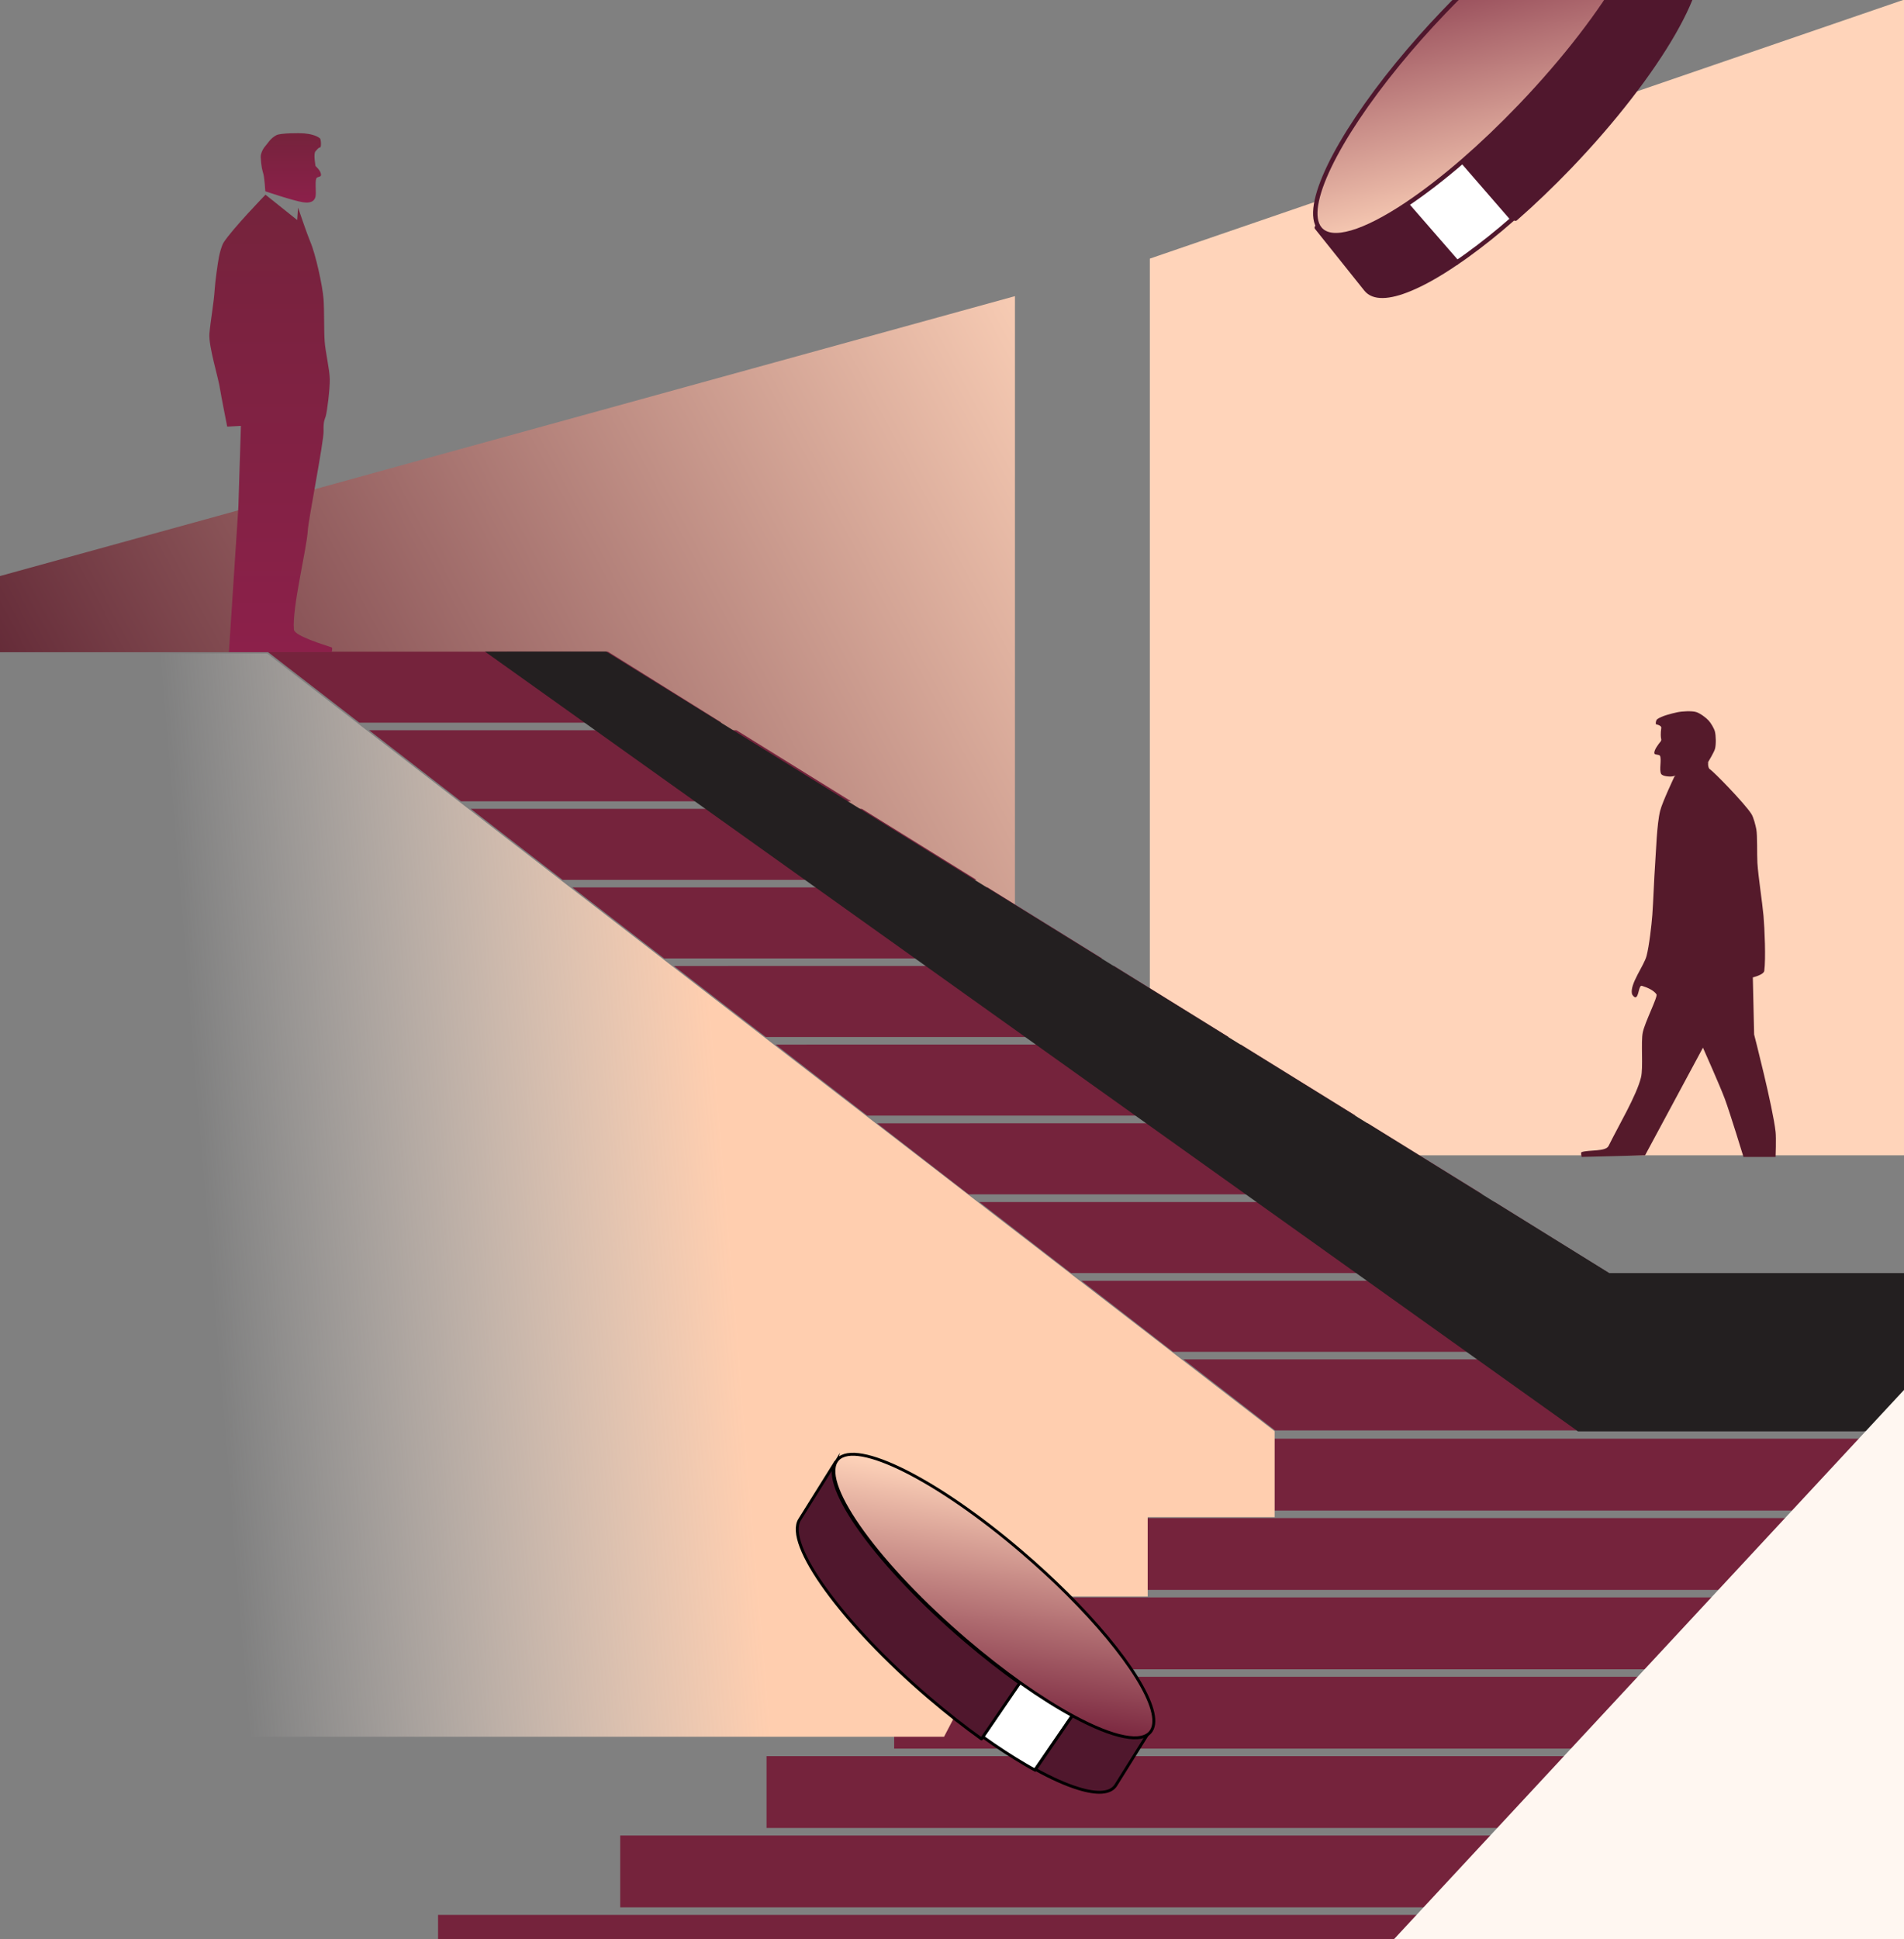
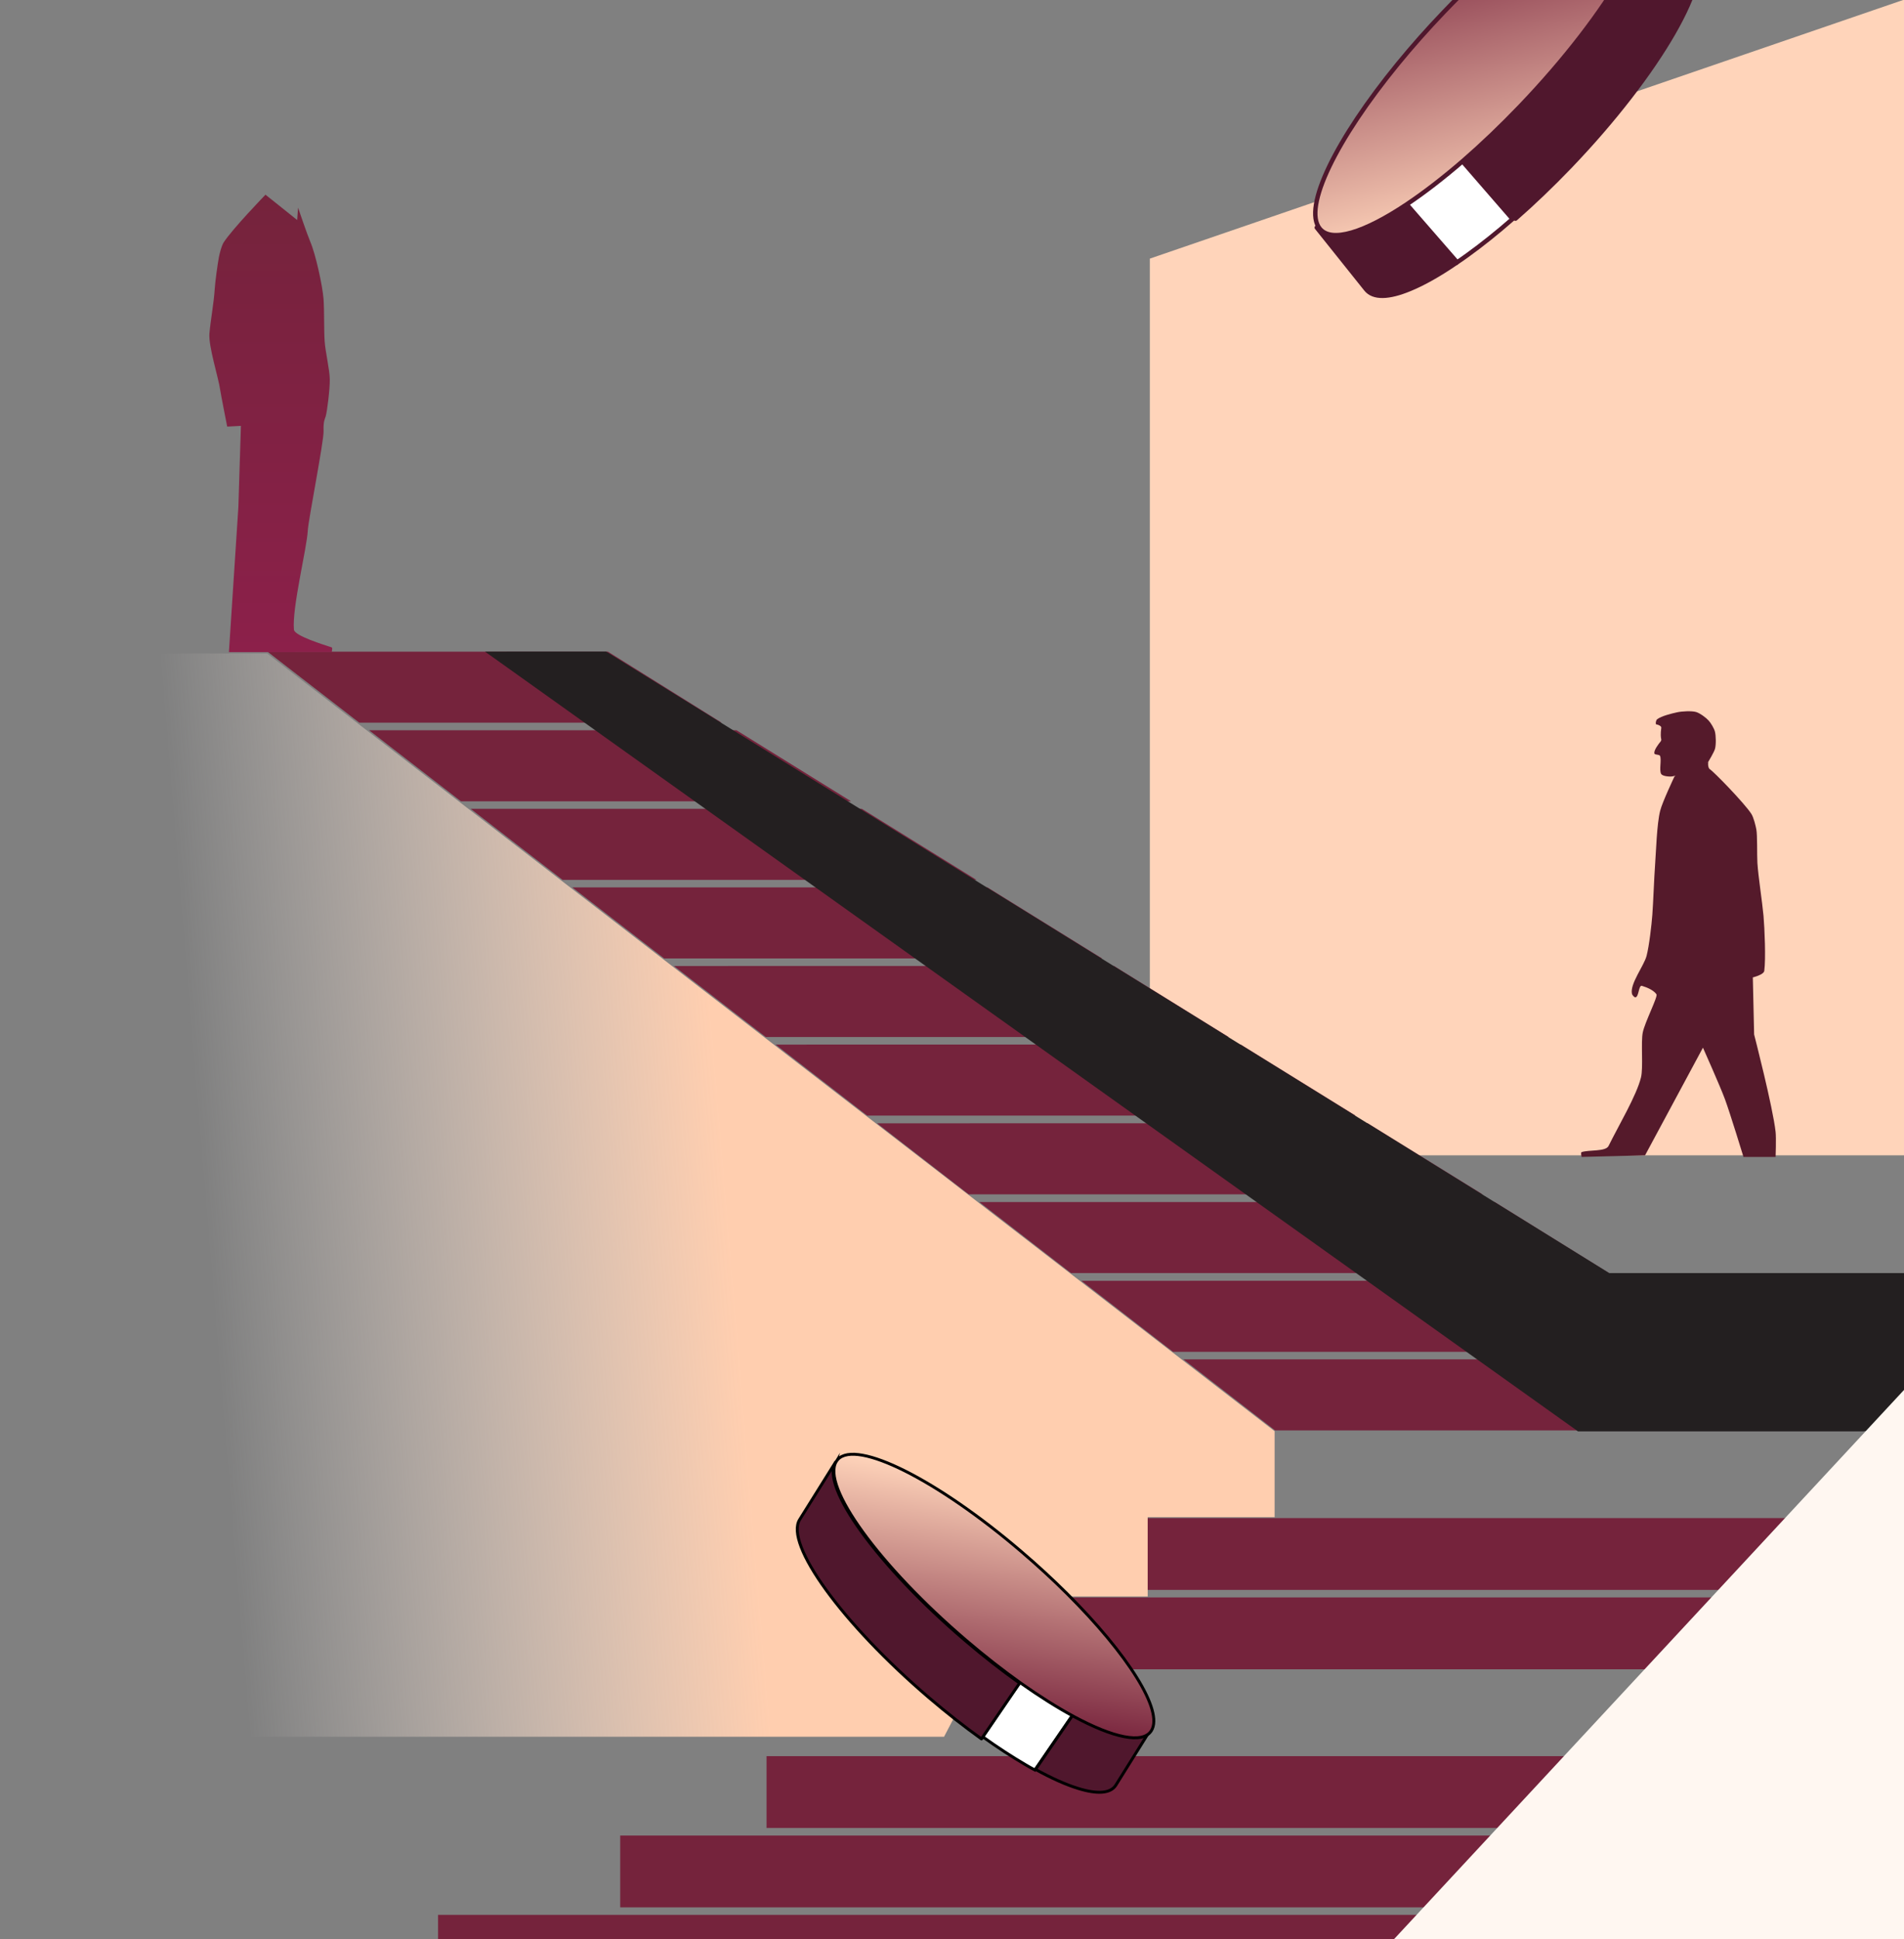
<svg xmlns="http://www.w3.org/2000/svg" width="720" height="733" viewBox="0 0 720 733" fill="none">
  <rect x="0" y="0" width="720" height="733" fill="#808080" stroke="none" />
  <g clip-path="url(#clip0_9060_490)">
    <path d="M751.508 436.716H528.624L434.812 380.19V97.76L751.508 -10.933V436.716Z" fill="#FFD4BA" />
-     <path d="M680.165 571H481.886V543.848H704.999L680.165 571Z" fill="#75233C" />
    <path d="M652.418 600.998H433.731V573.846H677.252L652.418 600.998Z" fill="#75233C" />
    <path d="M625.53 631.003H386.428V603.843H650.364L625.53 631.003Z" fill="#75233C" />
-     <path d="M597.636 661H338.127V633.848H622.47L597.636 661Z" fill="#75233C" />
    <path d="M569.799 690.998H289.875V663.845H594.641L569.799 690.998Z" fill="#75233C" />
    <path d="M545.087 721.002H234.536V693.85H569.921L545.087 721.002Z" fill="#75233C" />
    <path d="M517.03 751H165.655V723.848H541.864L517.03 751Z" fill="#75233C" />
-     <path d="M224.962 246.529L0 246.545V217.749L383.802 111.948V341.931L224.962 246.529Z" fill="url(#paint0_linear_9060_490)" />
    <path d="M135.879 273.187L101.152 246.347L229.88 246.332L272.887 273.187H135.879Z" fill="#75233C" />
    <path d="M174.304 302.895L139.578 276.047L278.501 276.04L321.835 302.895H174.304Z" fill="#75233C" />
    <path d="M212.729 332.596L177.995 305.748L325.918 305.74L369.253 332.596H212.729Z" fill="#75233C" />
    <path d="M251.147 362.297L216.42 335.449L373.41 335.441L416.745 362.297H251.147Z" fill="#75233C" />
    <path d="M289.571 391.997L254.845 365.157L421.261 365.142L464.588 391.997H289.571Z" fill="#75233C" />
    <path d="M482.172 540.706L447.503 513.858L661.026 513.851L704.353 540.706H482.172Z" fill="#75233C" />
    <path d="M327.931 421.706L293.262 394.858L469.186 394.85L512.586 421.706H327.931Z" fill="#75233C" />
    <path d="M366.299 451.467L331.638 424.619L517.21 424.612L560.61 451.467H366.299Z" fill="#75233C" />
    <path d="M405.002 481.236L370.333 454.388L565.241 454.381L608.42 481.236H405.002Z" fill="#75233C" />
    <path d="M443.6 511.005L408.938 484.158L613.273 484.15L656.599 511.005H443.6Z" fill="#75233C" />
    <path d="M704.999 540.995H596.621L183.387 246.309L229.225 246.301L704.999 540.995Z" fill="#231F20" />
    <path d="M662.834 369.478L663.325 391.046C663.325 391.046 670.428 418.541 671.45 427.898C671.704 430.249 671.45 437.332 671.45 437.332H659.299C659.299 437.332 654.242 420.777 652.254 415.414C650.413 410.454 643.973 396.029 643.973 396.029L622.085 436.723L598.102 437.332C598.102 437.332 597.644 435.658 598.102 435.506C600.901 434.57 607.193 435.4 608.281 433.178C612.062 425.494 618.853 414.159 620.547 407.258C621.455 403.553 620.44 393.968 621.226 390.232C622.052 386.299 626.995 376.713 626.397 375.854C625.35 374.347 623.042 373.305 620.89 372.658C619.639 372.285 619.769 376.827 618.46 376.995C617.969 377.056 617.216 376.105 617.118 375.656C616.3 371.928 621.684 365.043 622.65 361.346C623.64 357.534 624.54 349.713 624.834 345.803C625.186 341.117 625.514 331.713 625.865 327.027C626.25 321.876 626.52 311.484 627.797 306.456C628.656 303.085 633.197 293.538 633.197 293.538L635.333 291.438L645.978 287.976C645.978 287.976 645.684 289.582 646.371 290.609C647.958 291.544 659.659 303.61 662.27 307.642C663.121 308.959 663.857 311.964 664.152 313.47C664.593 315.76 664.372 322.995 664.561 326.167C664.863 331.181 666.426 341.132 666.868 346.13C667.302 351.121 667.776 362.426 667.163 366.998C666.966 368.482 662.834 369.463 662.834 369.463V369.478Z" fill="#551A2B" />
    <path d="M648.531 283.062C648.163 284.385 645.978 287.984 645.978 287.984C645.978 287.984 636.061 292.921 632.403 293.477C631.282 293.644 628.606 293.446 628.132 292.488C627.379 290.966 628.377 287.284 627.755 285.755C627.477 285.07 625.685 285.473 625.587 284.743C625.415 283.533 627.166 281.251 627.976 280.277C628.197 280.003 628.271 279.661 628.181 279.326C628.034 278.725 627.894 277.47 628.222 275.081C628.304 274.518 627.093 273.894 626.43 273.879C625.89 273.864 626.176 272.244 626.659 271.878C628.295 270.646 632.141 269.71 634.187 269.261C635.946 268.873 639.669 268.637 641.42 269.162C642.86 269.596 645.127 271.277 646.109 272.358C646.976 273.309 648.154 275.271 648.482 276.481C648.907 278.048 648.965 281.495 648.531 283.062Z" fill="#551A2B" />
    <path d="M85.933 161.269L91.096 160.988L90.139 191.723L86.563 246.514L125.422 246.491C125.422 246.491 125.872 244.856 125.422 244.711C122.697 243.798 111.364 240.382 111.152 238.016C110.391 229.678 116.037 207.38 116.397 200.48C116.601 196.577 122.501 166.656 122.362 162.943C122.223 159.109 122.894 158.325 123.172 157.359C123.695 155.571 124.776 147.066 124.71 143.353C124.653 139.678 123.049 133.014 122.771 129.073C122.452 124.379 122.689 117.601 122.345 113.028C121.969 108 119.359 96.094 117.346 91.415C116.168 88.668 112.715 78.497 112.715 78.497L112.379 83.168L100.392 73.597C100.392 73.597 87.913 86.485 84.591 91.62C83.765 92.898 83.037 95.835 82.758 97.311C82.333 99.547 81.375 106.296 81.187 109.392C80.893 114.284 79.624 121.138 79.199 126.022C78.773 130.891 82.676 142.942 83.266 147.408C83.462 148.853 85.917 161.277 85.917 161.277L85.933 161.269Z" fill="url(#paint1_linear_9060_490)" />
-     <path d="M99.623 65.853C99.983 67.146 100.334 72.319 100.334 72.319C100.334 72.319 110.972 75.91 114.547 76.45C115.644 76.618 118.516 76.998 119.252 74.548C119.727 72.974 119.007 68.926 119.621 67.427C119.891 66.758 121.273 66.971 121.372 66.263C121.593 64.734 119.326 62.779 119.326 62.779C119.326 62.779 118.41 58.024 119.326 57.172C119.743 56.784 120.39 55.75 121.036 55.734C121.568 55.719 121.421 52.608 120.946 52.25C119.351 51.048 117.035 50.614 114.989 50.424C113.23 50.264 106.128 50.28 104.548 51.086C102.265 52.25 101.316 54.137 100.359 55.187C99.516 56.115 98.526 57.994 98.591 59.394C98.772 63.076 99.197 64.331 99.623 65.853Z" fill="url(#paint2_linear_9060_490)" />
    <path d="M761.049 481.236H596.621V540.995H761.049V481.236Z" fill="#231F20" />
    <path d="M884 481.236V751H510.443L761.041 481.236H884Z" fill="#FFF7F1" />
    <path d="M552.478 60.332L571.969 82.787C566.037 87.975 560.294 92.548 554.878 96.451C553.572 97.399 552.281 98.306 551.008 99.155L531.386 76.618C537.919 72.237 545.055 66.749 552.48 60.337L552.478 60.332Z" fill="white" stroke="#50172D" stroke-width="1.671" stroke-miterlimit="10" />
    <path d="M531.005 76.756L550.682 99.374C544.197 103.803 538.263 107.157 533.149 109.251C525.214 112.547 519.333 112.782 516.588 109.351L497.934 86.024C502.348 91.544 514.876 87.551 531.005 76.756Z" fill="#50172D" stroke="#50172D" stroke-width="1.671" stroke-linejoin="round" />
    <path d="M622.065 -42.05L640.656 -18.817C648.555 -8.97 627.53 27.624 593.686 62.914C586.735 70.15 579.792 76.782 573.078 82.65L553.598 60.205C560.592 54.141 567.84 47.243 575.09 39.683C608.929 4.393 629.96 -32.196 622.06 -42.049L622.065 -42.05Z" fill="#50172D" stroke="#50172D" stroke-width="1.671" stroke-linejoin="round" />
    <path d="M621.951 -41.862C629.876 -31.974 608.781 4.766 574.826 40.198C567.551 47.788 560.278 54.709 553.262 60.803C545.817 67.238 538.66 72.745 532.109 77.142C515.981 87.936 503.453 91.929 499.04 86.409C492.595 78.37 505.35 52.56 528.589 24.155C533.934 17.623 539.822 10.971 546.167 4.354C547.207 3.257 548.247 2.177 549.298 1.12C582.162 -32.324 614.28 -51.454 621.952 -41.857L621.951 -41.862Z" fill="url(#paint3_linear_9060_490)" stroke="#50172D" stroke-width="1.671" stroke-miterlimit="10" />
    <path d="M101 247H0.5V656.5H357L369 633.5H387V603.5H434V573.5H482V541L101 247Z" fill="url(#paint4_linear_9060_490)" />
    <path d="M386.024 635.411L371.597 656.512C377.243 660.554 382.663 664.076 387.731 667.041C388.954 667.762 390.159 668.448 391.343 669.085L405.875 647.903C399.796 644.611 393.082 640.404 386.024 635.415L386.024 635.411Z" fill="white" stroke="black" stroke-width="1.101" stroke-miterlimit="10" />
    <path d="M406.161 647.594L391.581 668.853C397.623 672.189 403.08 674.632 407.699 676.045C414.871 678.279 419.957 678.012 421.963 674.807L435.588 653.011C432.364 658.169 421.166 655.697 406.161 647.594Z" fill="#50172D" stroke="black" stroke-width="1.101" stroke-linejoin="round" />
    <path d="M315.973 552.702L302.4 574.408C296.631 583.61 318.545 613.782 351.353 641.798C358.09 647.541 364.757 652.759 371.147 657.331L385.568 636.241C378.916 631.52 371.959 626.095 364.93 620.093C332.126 592.078 310.207 561.909 315.977 552.703L315.973 552.702Z" fill="#50172D" stroke="black" stroke-width="1.101" stroke-linejoin="round" />
    <path d="M316.258 552.422C310.466 561.661 332.447 591.947 365.36 620.065C372.412 626.088 379.392 631.529 386.065 636.27C393.142 641.274 399.875 645.494 405.971 648.796C420.975 656.899 432.173 659.37 435.396 654.213C440.106 646.701 426.441 625.26 403.483 602.4C398.203 597.143 392.443 591.825 386.293 586.575C385.283 585.704 384.276 584.847 383.261 584.011C351.495 557.536 321.86 543.459 316.257 552.427L316.258 552.422Z" fill="url(#paint5_linear_9060_490)" stroke="black" stroke-width="1.101" stroke-miterlimit="10" />
  </g>
  <defs>
    <linearGradient id="paint0_linear_9060_490" x1="529.758" y1="58.882" x2="-0.33" y2="341.312" gradientUnits="userSpaceOnUse">
      <stop offset="0.22" stop-color="#FFD4BA" />
      <stop offset="1" stop-color="#551A2B" />
    </linearGradient>
    <linearGradient id="paint1_linear_9060_490" x1="102.394" y1="73.597" x2="102.394" y2="246.514" gradientUnits="userSpaceOnUse">
      <stop stop-color="#75233C" />
      <stop offset="1" stop-color="#8C204A" />
    </linearGradient>
    <linearGradient id="paint2_linear_9060_490" x1="109.988" y1="50.344" x2="109.988" y2="76.577" gradientUnits="userSpaceOnUse">
      <stop stop-color="#75233C" />
      <stop offset="1" stop-color="#8C204A" />
    </linearGradient>
    <linearGradient id="paint3_linear_9060_490" x1="547.498" y1="-28.378" x2="571.978" y2="73.291" gradientUnits="userSpaceOnUse">
      <stop stop-color="#7B2840" />
      <stop offset="1" stop-color="#F5C7B1" />
    </linearGradient>
    <linearGradient id="paint4_linear_9060_490" x1="73" y1="408.5" x2="277.5" y2="391.5" gradientUnits="userSpaceOnUse">
      <stop stop-color="#FFF7F1" stop-opacity="0" />
      <stop offset="0.962" stop-color="#FFCEAF" />
    </linearGradient>
    <linearGradient id="paint5_linear_9060_490" x1="369.915" y1="648.44" x2="383.079" y2="558.391" gradientUnits="userSpaceOnUse">
      <stop stop-color="#7B2840" />
      <stop offset="1" stop-color="#FFD4BA" />
    </linearGradient>
    <clipPath id="clip0_9060_490">
      <rect width="720" height="733" fill="white" />
    </clipPath>
  </defs>
</svg>